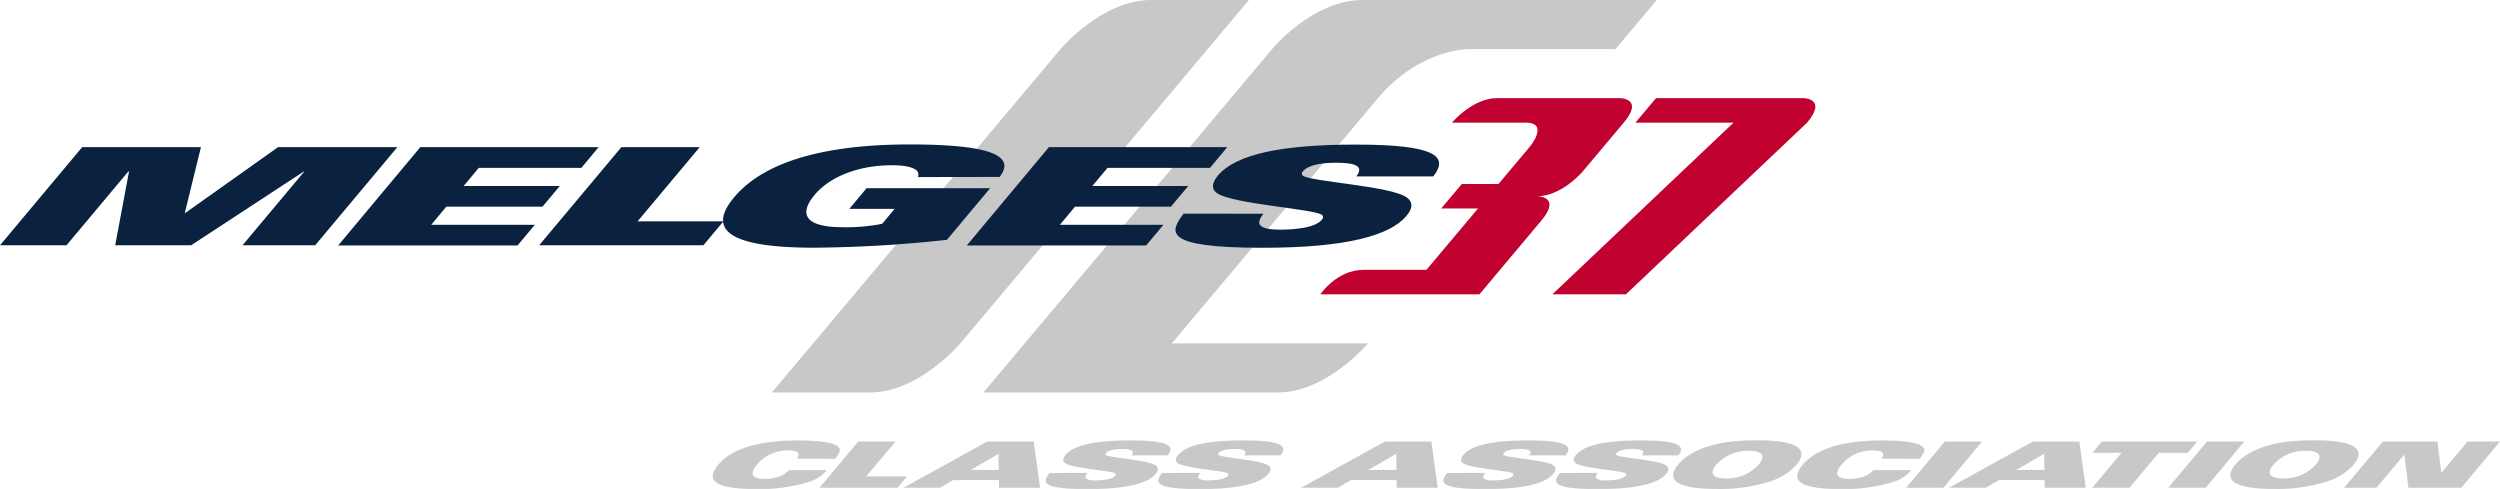
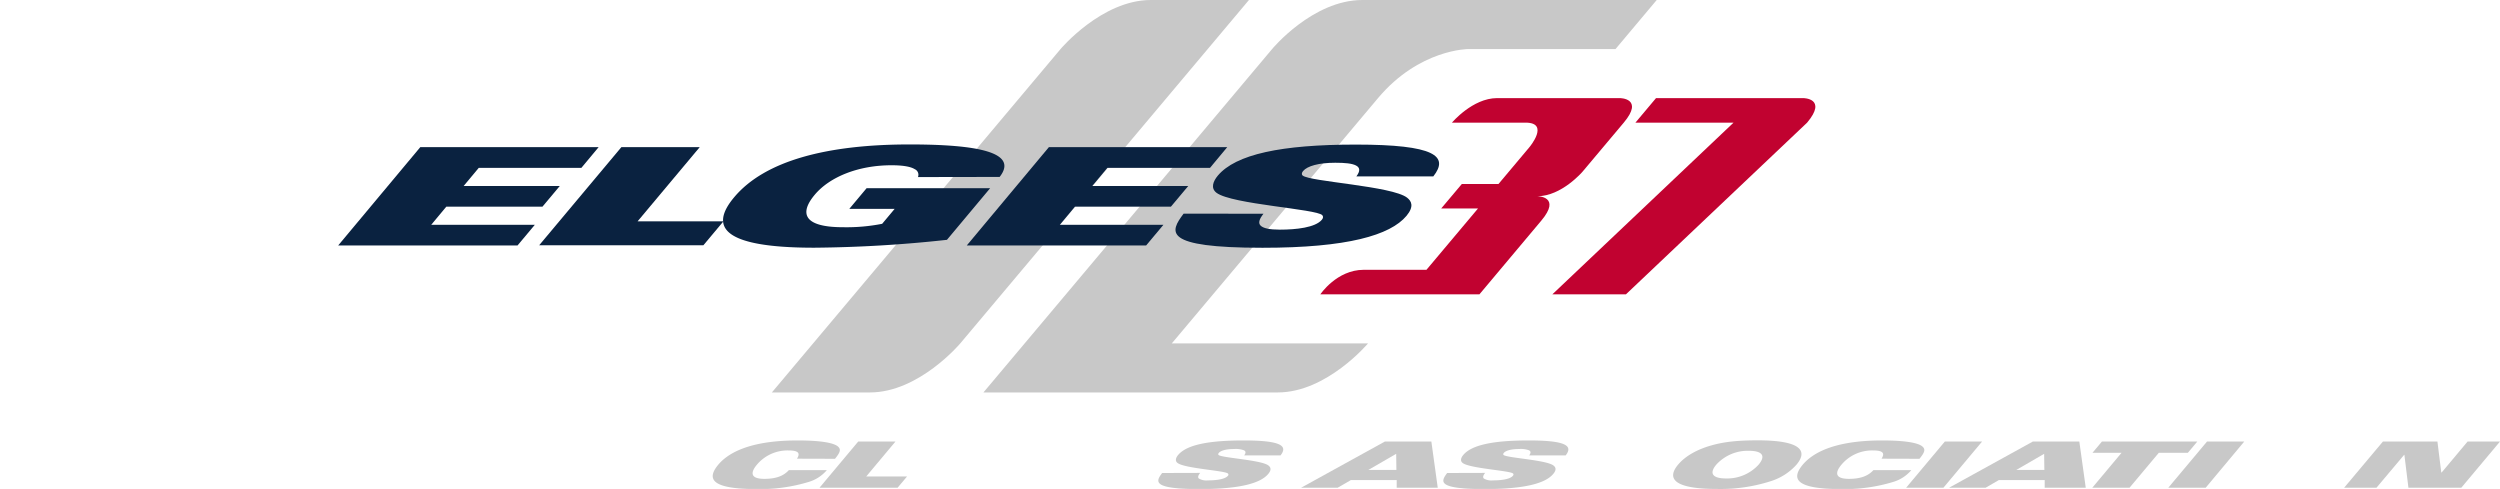
<svg xmlns="http://www.w3.org/2000/svg" viewBox="0 0 688 134.56">
  <defs>
    <style>.cls-1{fill:#c8c8c8;}.cls-2{fill:#c10230;}.cls-3{fill:#0a2240;}</style>
  </defs>
  <title>Asset 1</title>
  <g id="Layer_2" data-name="Layer 2">
    <g id="Layer_1-2" data-name="Layer 1">
      <path class="cls-1" d="M291.86,13.5S303.21,0,316.71,0h27L264.27,94.5S252.92,108,239.42,108h-27Z" />
      <path class="cls-1" d="M444.59,13.5H404.08s-13.5,0-24.85,13.5L322.48,94.5h54S365.14,108,351.64,108h-81l79.44-94.5S361.24,0,374.93,0h81" />
      <path class="cls-2" d="M363.36,81h43.78l17-20.25C429.83,54,423.08,54,423.08,54c6.66,0,12.43-6.75,12.43-6.75l11.35-13.5C452.53,27,445.78,27,445.78,27H412c-6.75,0-12.42,6.75-12.42,6.75h20.25c6.75,0,1.07,6.75,1.07,6.75l-8.51,10.13H402.3l-5.68,6.74h10.13L392.56,74.25H375.29C367.87,74.25,363.36,81,363.36,81Z" />
      <path class="cls-2" d="M455.74,27h40.5s6.75,0,1.08,6.75L447.46,81H427.21l49.86-47.25h-27Z" />
-       <path class="cls-3" d="M22.61,40.5H55.3L50.86,58.6H51L76.51,40.5h32.84l-22.61,27h-20l17-20.3H83.6l-31,20.3H31.7l3.81-20.3H35.3l-17,20.3H0Z" />
      <path class="cls-3" d="M115.66,40.5h49.08L160,46.19H131.76l-4.17,5h26.46l-4.76,5.68H122.83l-4.16,5h28.51l-4.76,5.69H93.06Z" />
      <path class="cls-3" d="M171,40.5h21.56l-17.1,20.42h23.62l-5.51,6.58H148.38Z" />
      <path class="cls-3" d="M252.62,48.73a1.67,1.67,0,0,0-.88-2.17c-1-.64-3-1.08-6.4-1.08-9.22,0-17.05,3.25-21.12,8.11-4.36,5.2-2.95,8.94,7.76,8.94a50.59,50.59,0,0,0,10.79-.94l3.44-4.11H233.73l4.76-5.69h34L260.6,66a360.06,360.06,0,0,1-36.5,2.17c-25.74,0-28.74-5.91-22.07-13.87,8.48-10.14,25.73-14.55,48.28-14.55,18.58,0,30.13,2.13,24.79,8.94Z" />
      <path class="cls-3" d="M288.65,40.5h49.08L333,46.19H304.75l-4.17,5H327l-4.76,5.68H295.82l-4.16,5h28.51l-4.76,5.69H266.05Z" />
      <path class="cls-3" d="M347.71,58.82c-1.18,1.5-1.52,2.58-.77,3.29s2.43,1.09,5.27,1.09c4.46,0,9.76-.56,11.57-2.73.41-.49.4-.9.12-1.24-1.47-1.72-24.88-3-29.1-6.16-1.7-1.28-.95-3.18.33-4.72,4.95-5.9,17.46-8.56,38-8.56,21.77,0,25.7,3.18,21.32,8.75H373.28c1.11-1.49,1-2.43-.12-3s-3-.75-5.69-.75c-4.54,0-7.7.9-8.86,2.28-.35.41-.5.94-.11,1.24,1.92,1.68,24.61,2.88,28.73,6.09,1.2.94,2,2.39-.16,5-4.48,5.35-16.29,8.79-39.63,8.79-27.8,0-25.48-4.38-21.71-9.39Z" />
      <path class="cls-1" d="M219.33,126.23c1-1.57.35-2.27-2.42-2.27a11,11,0,0,0-8.6,3.91c-1.77,2.11-1.93,3.91,2.05,3.91,3.11,0,5.26-.76,6.73-2.4h10.46a10.47,10.47,0,0,1-4.88,3.21,45.88,45.88,0,0,1-14.4,2c-12.22,0-14-2.62-10.62-6.69,2.52-3,8.2-6.69,21.83-6.69,6.11,0,9.86.6,11.1,1.65.88.76.74,1.53-.79,3.4Z" />
      <path class="cls-1" d="M236.18,121.51h10.25l-8.05,9.62h11.23l-2.6,3.1H225.52Z" />
-       <path class="cls-1" d="M271.69,121.51h12.78l1.76,12.72h-11.3l0-2.12H262.33l-3.66,2.12H248.62Zm3.16,7.82-.06-4.44-7.67,4.44Z" />
-       <path class="cls-1" d="M299.28,130.14c-.56.7-.72,1.22-.36,1.55a4.1,4.1,0,0,0,2.51.51c2.12,0,4.64-.26,5.5-1.28a.42.42,0,0,0,0-.59c-.7-.81-11.84-1.4-13.85-2.9-.82-.6-.47-1.5.13-2.22,2.34-2.78,8.27-4,18-4,10.35,0,12.23,1.49,10.17,4.12H311.4c.52-.71.45-1.15-.07-1.41a6.54,6.54,0,0,0-2.71-.35c-2.16,0-3.66.42-4.2,1.07-.17.19-.24.44-.05.58.92.79,11.71,1.36,13.68,2.87.58.44,1,1.13-.05,2.36-2.11,2.52-7.72,4.14-18.82,4.14-13.22,0-12.14-2.06-10.36-4.42Z" />
      <path class="cls-1" d="M330.29,130.14c-.56.7-.72,1.22-.36,1.55a4.1,4.1,0,0,0,2.51.51c2.12,0,4.64-.26,5.5-1.28a.42.42,0,0,0,0-.59c-.7-.81-11.84-1.4-13.85-2.9-.82-.6-.47-1.5.13-2.22,2.34-2.78,8.28-4,18-4,10.36,0,12.25,1.49,10.18,4.12h-10c.52-.71.45-1.15-.07-1.41a6.54,6.54,0,0,0-2.71-.35c-2.16,0-3.66.42-4.2,1.07-.17.19-.24.44-.05.58.92.79,11.72,1.36,13.68,2.87.58.44,1,1.13-.05,2.36-2.11,2.52-7.72,4.14-18.82,4.14-13.22,0-12.14-2.06-10.36-4.42Z" />
      <path class="cls-1" d="M381.12,121.51h12.79l1.76,12.72h-11.3l0-2.12H371.77l-3.66,2.12H358.05Zm3.17,7.82-.06-4.44-7.67,4.44Z" />
      <path class="cls-1" d="M408.71,130.14c-.55.7-.71,1.22-.35,1.55a4.08,4.08,0,0,0,2.51.51c2.12,0,4.64-.26,5.49-1.28.19-.23.19-.43.05-.59-.7-.81-11.84-1.4-13.86-2.9-.81-.6-.46-1.5.14-2.22,2.33-2.78,8.27-4,18-4,10.36,0,12.24,1.49,10.18,4.12H420.83c.53-.71.46-1.15-.06-1.41a6.54,6.54,0,0,0-2.71-.35c-2.16,0-3.66.42-4.21,1.07-.16.19-.23.44-.05.58.92.79,11.72,1.36,13.69,2.87.58.44,1,1.13-.06,2.36-2.1,2.52-7.71,4.14-18.81,4.14-13.23,0-12.14-2.06-10.36-4.42Z" />
-       <path class="cls-1" d="M439.72,130.14c-.55.7-.71,1.22-.35,1.55a4.08,4.08,0,0,0,2.51.51c2.12,0,4.64-.26,5.49-1.28a.41.41,0,0,0,.05-.59c-.7-.81-11.84-1.4-13.86-2.9-.81-.6-.46-1.5.14-2.22,2.33-2.78,8.27-4,18-4,10.36,0,12.24,1.49,10.18,4.12h-10c.52-.71.45-1.15-.07-1.41a6.54,6.54,0,0,0-2.71-.35c-2.16,0-3.66.42-4.21,1.07-.16.19-.23.44-.05.58.93.79,11.72,1.36,13.69,2.87.58.44,1,1.13-.05,2.36-2.11,2.52-7.72,4.14-18.82,4.14-13.22,0-12.14-2.06-10.36-4.42Z" />
      <path class="cls-1" d="M487.5,132.36a45.32,45.32,0,0,1-15,2.2c-11.91,0-13.88-2.89-10.69-6.69,2.07-2.47,5.45-4.25,9.12-5.28,3.05-.87,6.51-1.41,12.78-1.41,11.91,0,13.88,2.88,10.69,6.69A15.8,15.8,0,0,1,487.5,132.36Zm-6.18-8.3a11.7,11.7,0,0,0-9,3.81c-2.18,2.6-.72,3.8,2.65,3.8a11.71,11.71,0,0,0,9-3.8C486.16,125.26,484.7,124.06,481.32,124.06Z" />
      <path class="cls-1" d="M517.8,126.23c1-1.57.35-2.27-2.41-2.27a11,11,0,0,0-8.61,3.91c-1.77,2.11-1.93,3.91,2.05,3.91,3.11,0,5.26-.76,6.73-2.4H526a10.41,10.41,0,0,1-4.88,3.21,45.84,45.84,0,0,1-14.4,2c-12.21,0-14-2.62-10.62-6.69,2.52-3,8.21-6.69,21.84-6.69,6.1,0,9.85.6,11.09,1.65.88.76.74,1.53-.79,3.4Z" />
      <path class="cls-1" d="M535.22,121.51h10.25l-10.65,12.72H524.56Z" />
      <path class="cls-1" d="M559.44,121.51h12.79L574,134.23h-11.3l0-2.12H550.09l-3.66,2.12H536.37Zm3.17,7.82-.06-4.44-7.67,4.44Z" />
      <path class="cls-1" d="M583.85,124.61h-8l2.6-3.1H604.7l-2.6,3.1h-8l-8.06,9.62H575.79Z" />
      <path class="cls-1" d="M607.37,121.51h10.25L607,134.23H596.71Z" />
-       <path class="cls-1" d="M640.82,132.36a45.27,45.27,0,0,1-15,2.2c-11.91,0-13.87-2.89-10.68-6.69,2.06-2.47,5.44-4.25,9.11-5.28,3.05-.87,6.51-1.41,12.79-1.41,11.91,0,13.87,2.88,10.68,6.69A15.74,15.74,0,0,1,640.82,132.36Zm-6.17-8.3a11.7,11.7,0,0,0-9,3.81c-2.18,2.6-.72,3.8,2.65,3.8a11.73,11.73,0,0,0,9-3.8C639.48,125.26,638,124.06,634.65,124.06Z" />
      <path class="cls-1" d="M655.78,121.51h15l1.06,8.52h.1l7.14-8.52H688l-10.66,12.72H662.8l-1.11-9.06h-.07L654,134.23h-8.9Z" />
    </g>
  </g>
</svg>